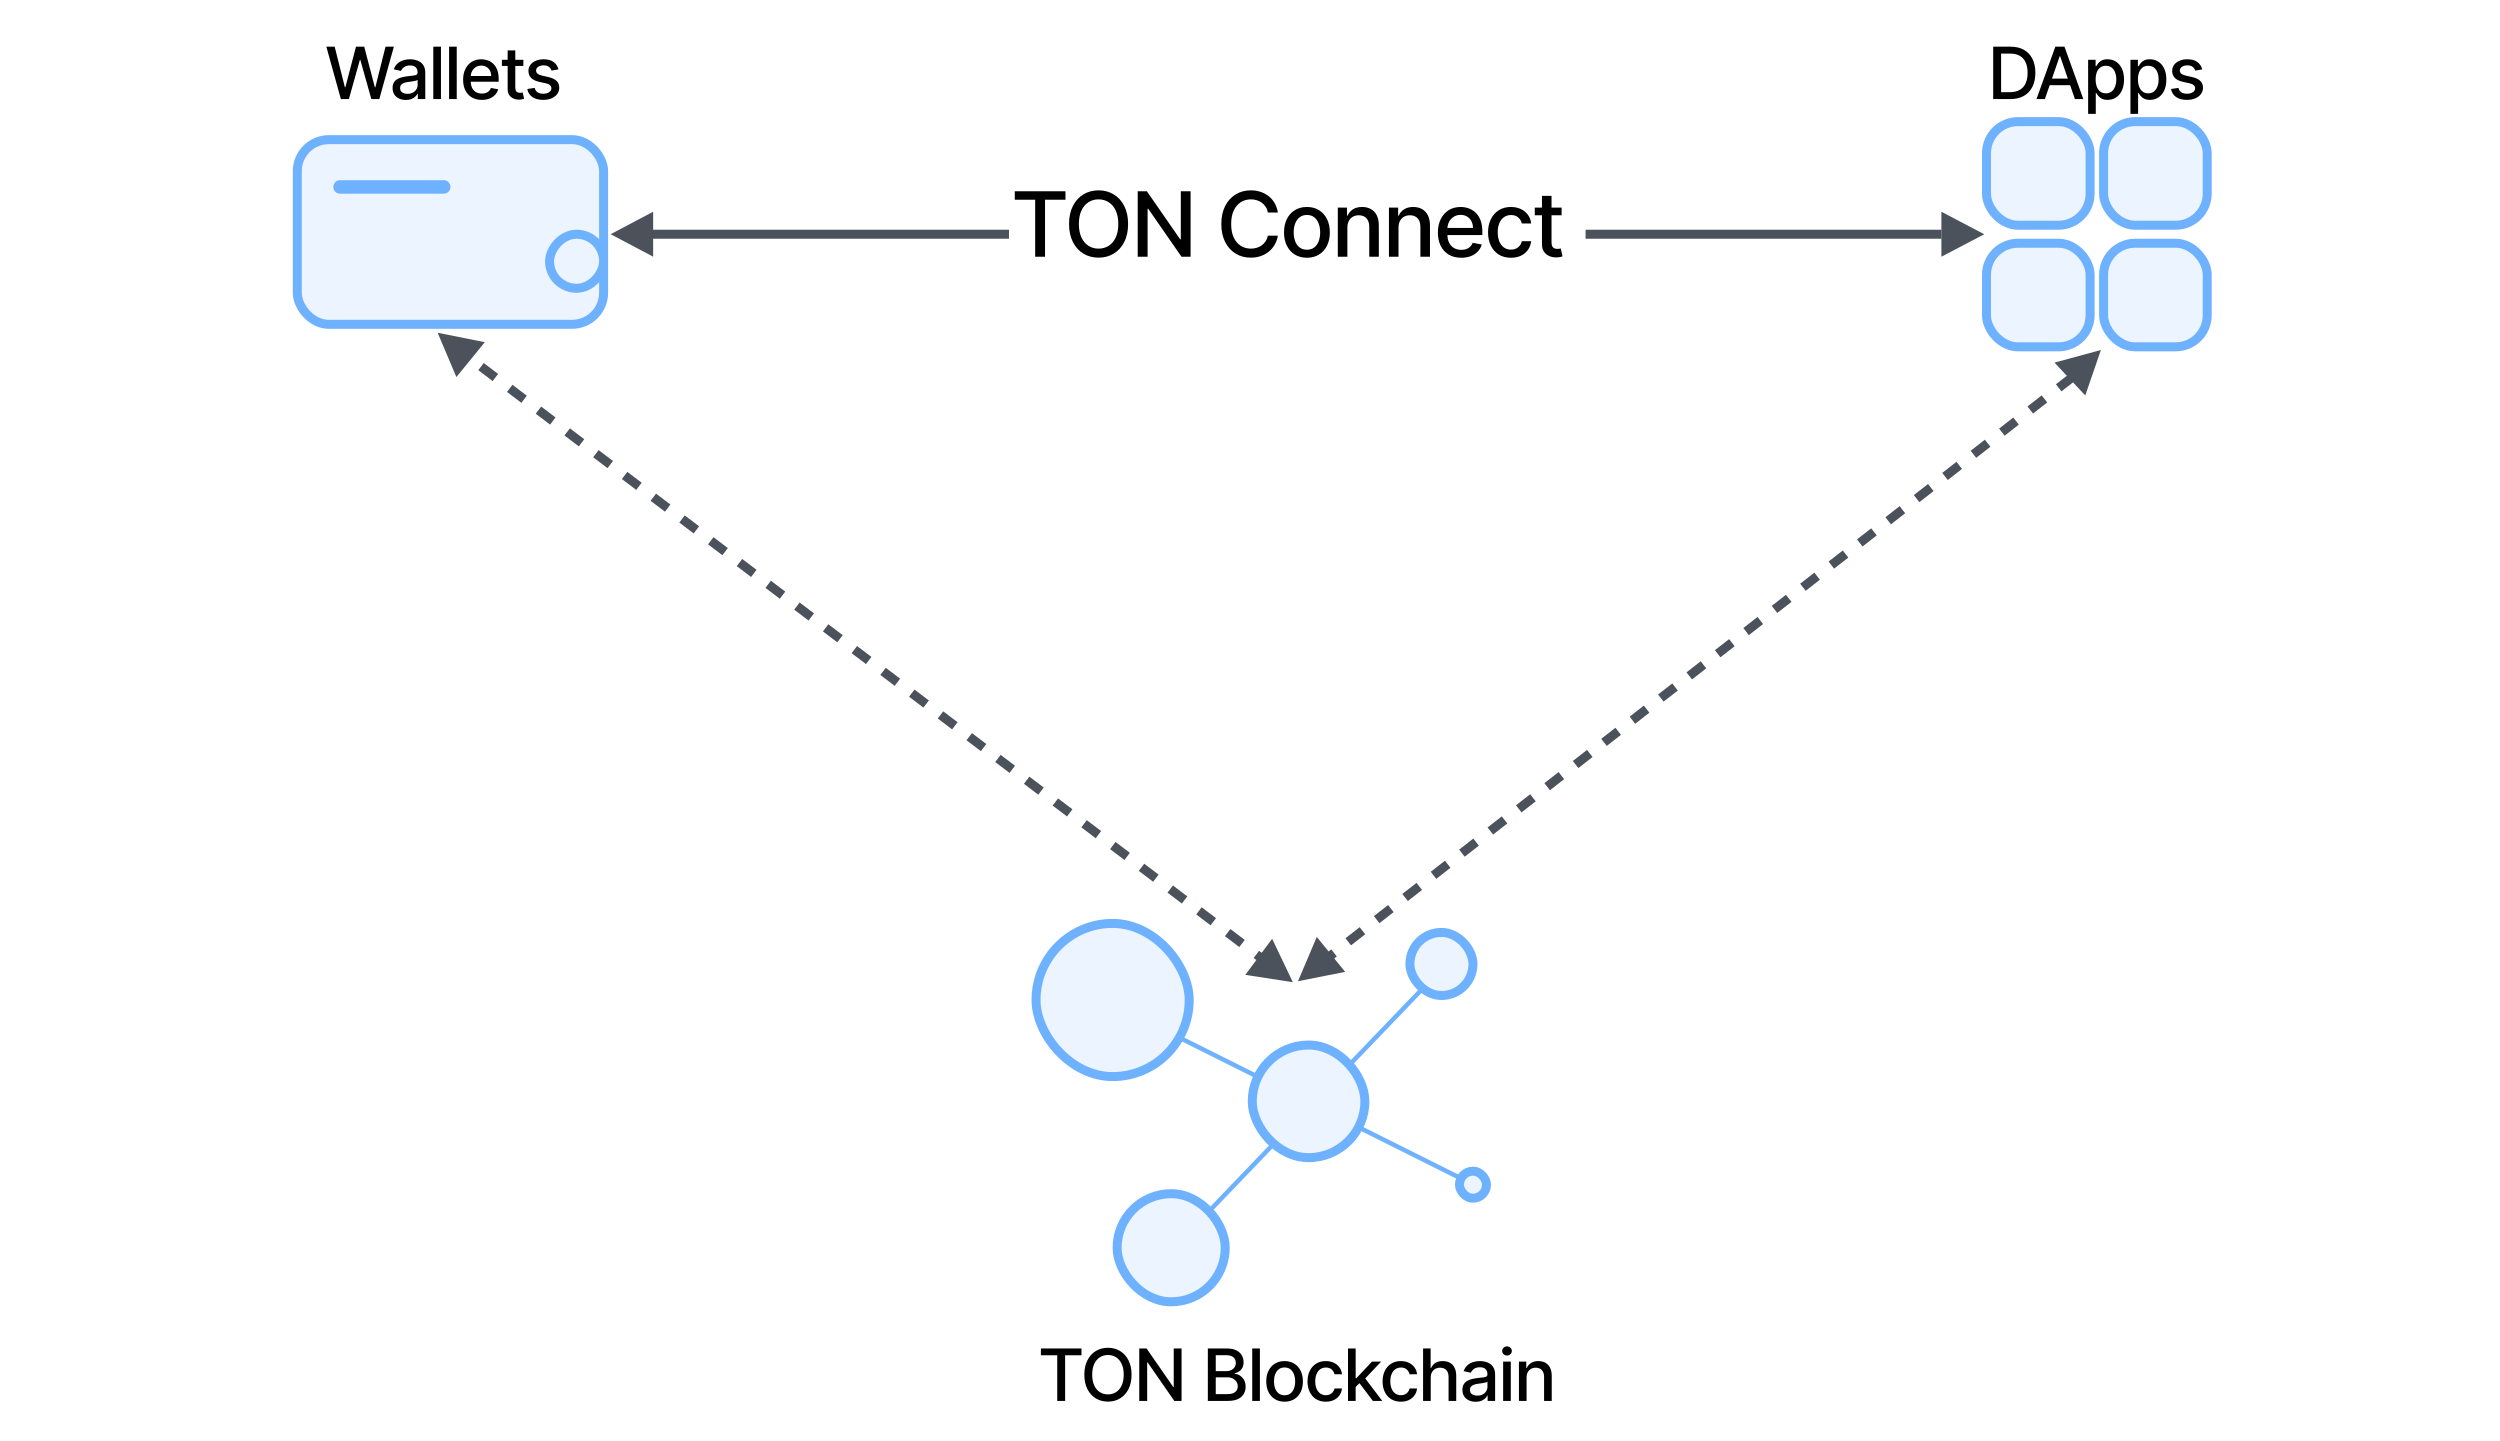
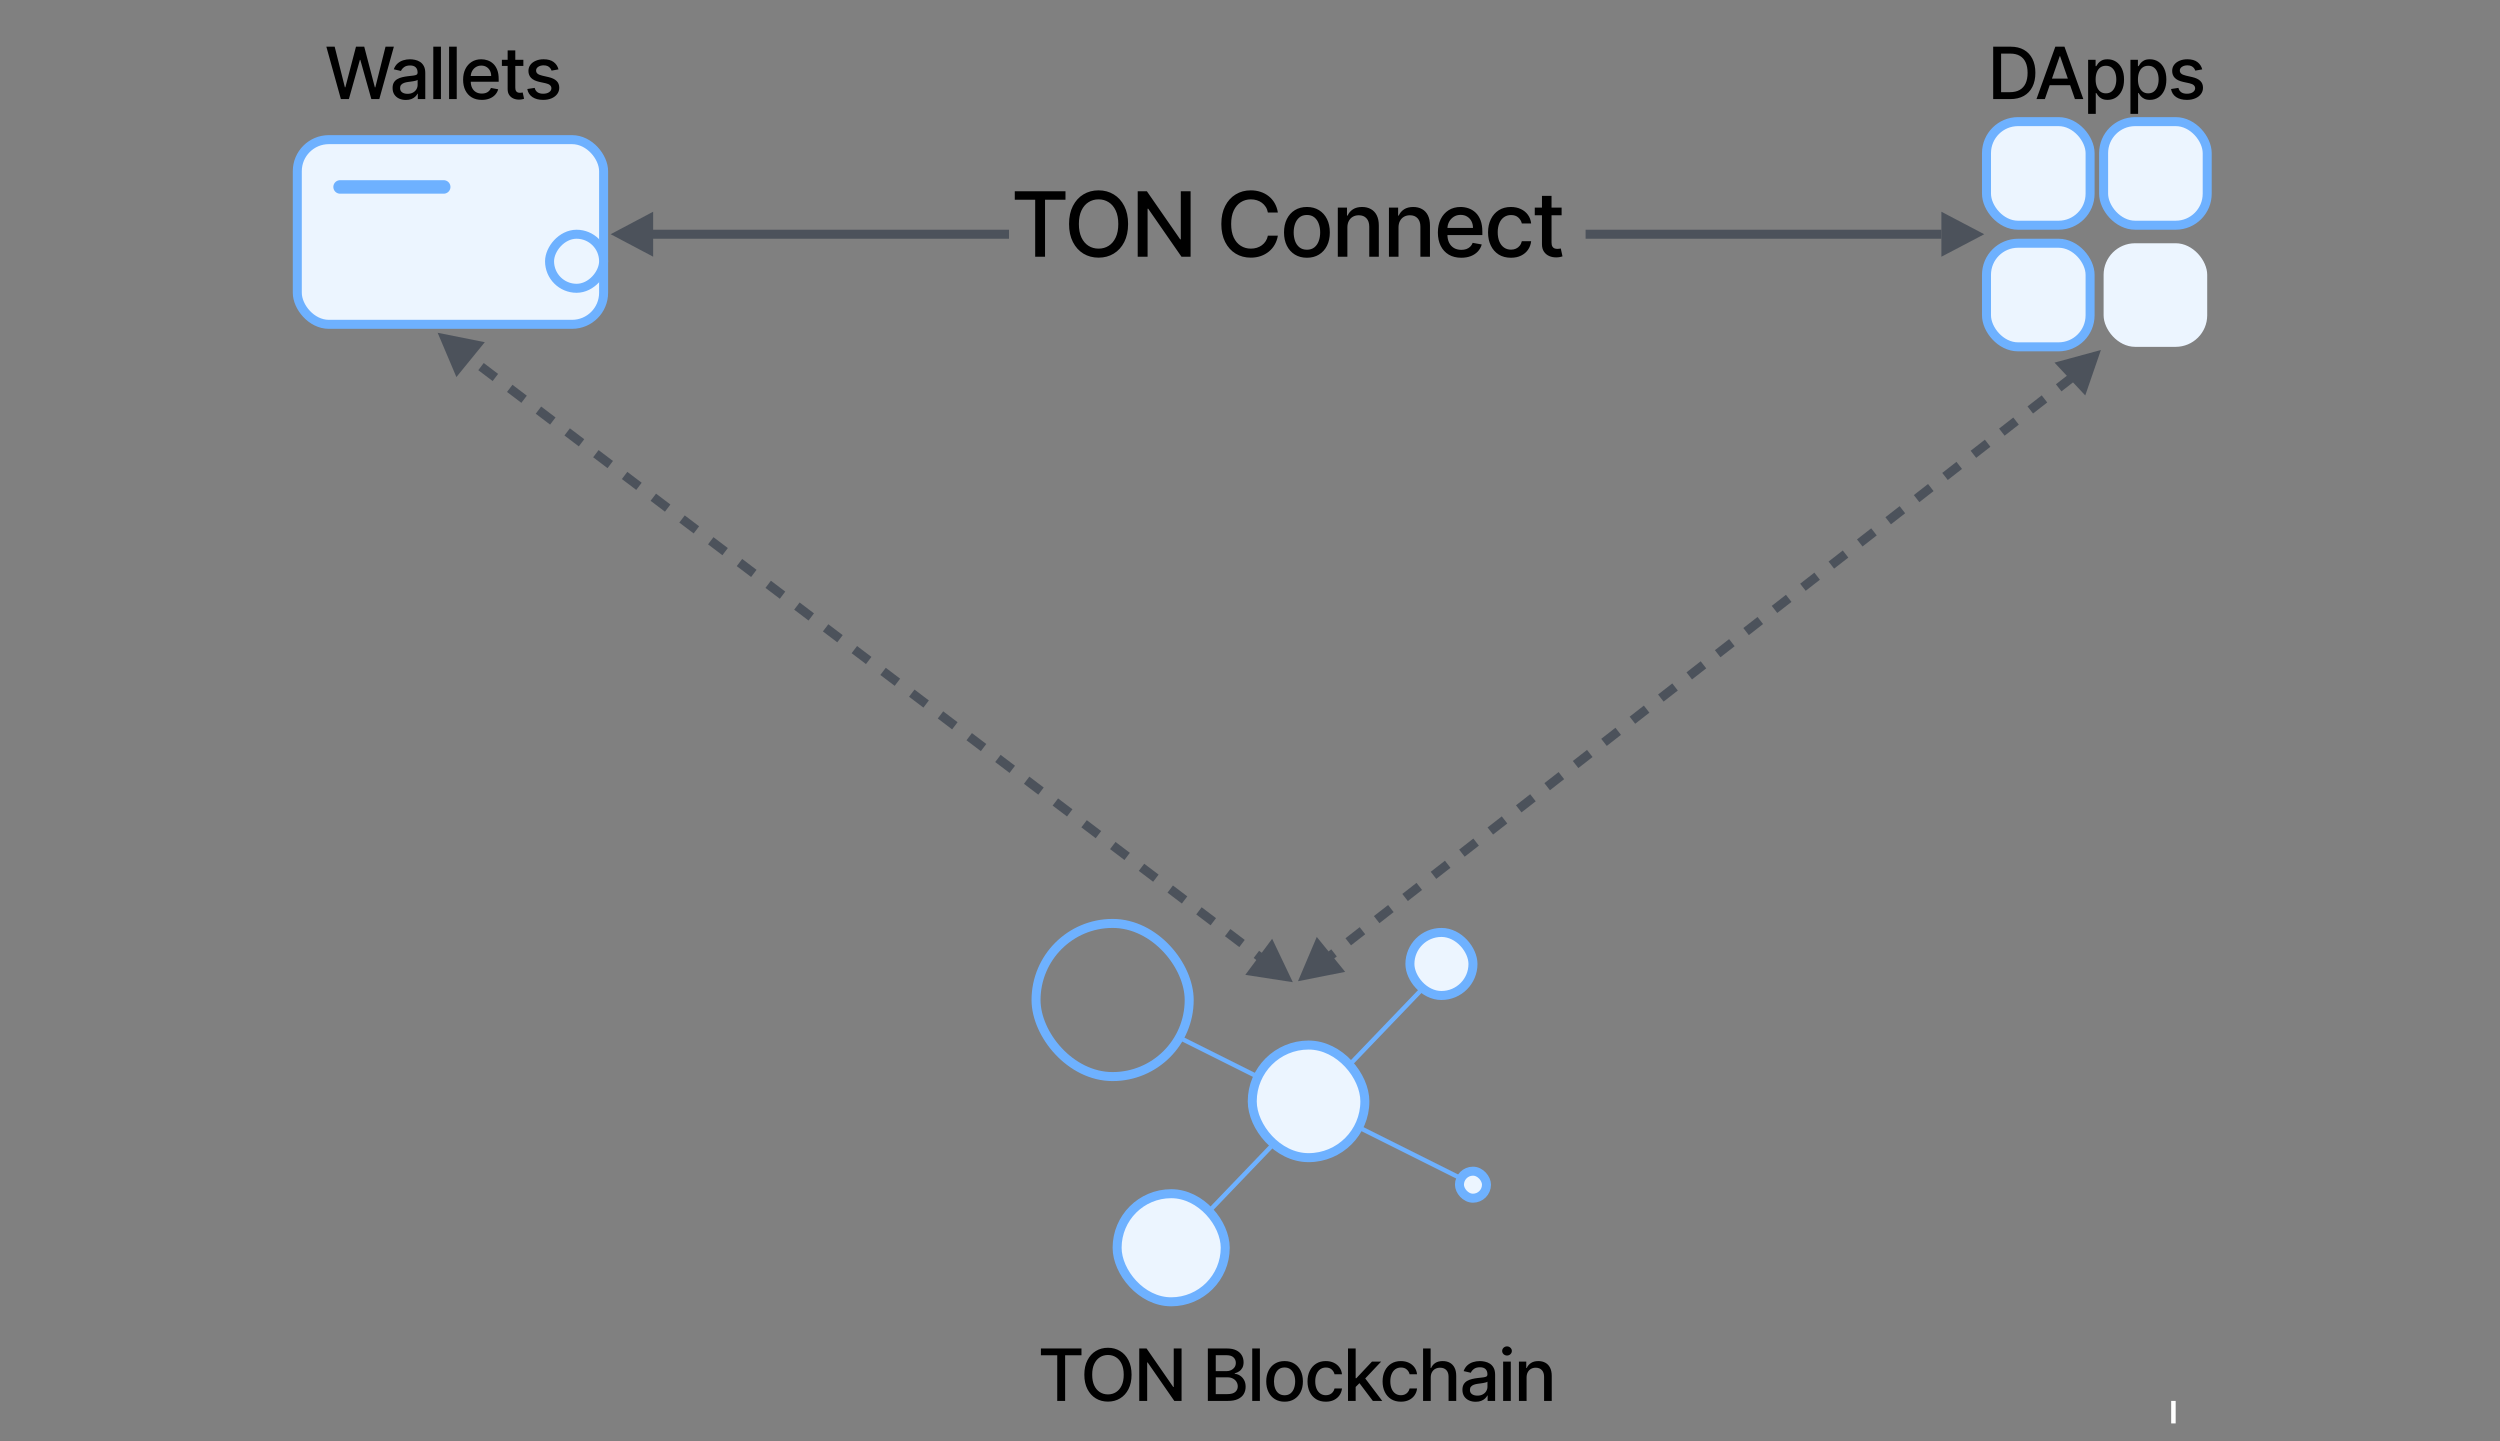
<svg xmlns="http://www.w3.org/2000/svg" width="555" height="320" viewBox="0 0 555 320" fill="none">
  <rect x="0" y="0" width="555" height="320" fill="#808080" stroke="none" />
  <g clip-path="url(#clip0_299_236)">
-     <rect width="555" height="320" fill="white" />
    <rect x="441" y="27" width="23" height="23" rx="7" fill="#ECF5FF" />
    <rect x="441" y="27" width="23" height="23" rx="7" stroke="#6EB1FF" stroke-width="2" />
    <rect x="467" y="27" width="23" height="23" rx="7" fill="#ECF5FF" />
    <rect x="467" y="27" width="23" height="23" rx="7" stroke="#6EB1FF" stroke-width="2" />
    <rect x="467" y="54" width="23" height="23" rx="7" fill="#ECF5FF" />
-     <rect x="467" y="54" width="23" height="23" rx="7" stroke="#6EB1FF" stroke-width="2" />
    <rect x="441" y="54" width="23" height="23" rx="7" fill="#ECF5FF" />
    <rect x="441" y="54" width="23" height="23" rx="7" stroke="#6EB1FF" stroke-width="2" />
    <path d="M225.28 44.344V42.455H236.537V44.344H231.999V57H229.811V44.344H225.28ZM250.435 49.727C250.435 51.28 250.151 52.615 249.582 53.733C249.014 54.846 248.235 55.703 247.246 56.304C246.261 56.901 245.141 57.199 243.886 57.199C242.627 57.199 241.502 56.901 240.513 56.304C239.528 55.703 238.751 54.843 238.183 53.726C237.615 52.608 237.331 51.276 237.331 49.727C237.331 48.174 237.615 46.841 238.183 45.729C238.751 44.611 239.528 43.754 240.513 43.158C241.502 42.556 242.627 42.256 243.886 42.256C245.141 42.256 246.261 42.556 247.246 43.158C248.235 43.754 249.014 44.611 249.582 45.729C250.151 46.841 250.435 48.174 250.435 49.727ZM248.261 49.727C248.261 48.544 248.07 47.547 247.686 46.737C247.307 45.923 246.787 45.307 246.124 44.891C245.465 44.469 244.72 44.258 243.886 44.258C243.048 44.258 242.3 44.469 241.642 44.891C240.984 45.307 240.463 45.923 240.08 46.737C239.701 47.547 239.511 48.544 239.511 49.727C239.511 50.911 239.701 51.91 240.08 52.724C240.463 53.534 240.984 54.15 241.642 54.571C242.3 54.988 243.048 55.196 243.886 55.196C244.72 55.196 245.465 54.988 246.124 54.571C246.787 54.15 247.307 53.534 247.686 52.724C248.07 51.91 248.261 50.911 248.261 49.727ZM264.311 42.455V57H262.294L254.9 46.332H254.765V57H252.571V42.455H254.602L262.003 53.136H262.138V42.455H264.311ZM283.686 47.185H281.47C281.385 46.711 281.226 46.294 280.994 45.935C280.762 45.575 280.478 45.269 280.142 45.019C279.806 44.767 279.43 44.578 279.013 44.45C278.601 44.322 278.163 44.258 277.699 44.258C276.861 44.258 276.11 44.469 275.448 44.891C274.789 45.312 274.269 45.93 273.885 46.744C273.506 47.559 273.317 48.553 273.317 49.727C273.317 50.911 273.506 51.91 273.885 52.724C274.269 53.539 274.792 54.154 275.455 54.571C276.118 54.988 276.863 55.196 277.692 55.196C278.151 55.196 278.587 55.135 278.999 55.011C279.415 54.883 279.792 54.697 280.128 54.45C280.464 54.204 280.748 53.903 280.98 53.548C281.217 53.188 281.38 52.776 281.47 52.312L283.686 52.32C283.568 53.035 283.338 53.693 282.997 54.294C282.661 54.891 282.228 55.407 281.698 55.842C281.172 56.273 280.571 56.607 279.894 56.844C279.217 57.081 278.478 57.199 277.678 57.199C276.418 57.199 275.296 56.901 274.311 56.304C273.326 55.703 272.55 54.843 271.982 53.726C271.418 52.608 271.136 51.276 271.136 49.727C271.136 48.174 271.421 46.841 271.989 45.729C272.557 44.611 273.333 43.754 274.318 43.158C275.303 42.556 276.423 42.256 277.678 42.256C278.449 42.256 279.169 42.367 279.837 42.59C280.509 42.807 281.113 43.129 281.648 43.555C282.183 43.977 282.626 44.493 282.976 45.104C283.326 45.71 283.563 46.403 283.686 47.185ZM290.137 57.22C289.114 57.22 288.222 56.986 287.459 56.517C286.697 56.048 286.105 55.392 285.684 54.55C285.262 53.707 285.052 52.722 285.052 51.595C285.052 50.464 285.262 49.474 285.684 48.626C286.105 47.779 286.697 47.121 287.459 46.652C288.222 46.183 289.114 45.949 290.137 45.949C291.16 45.949 292.052 46.183 292.815 46.652C293.577 47.121 294.169 47.779 294.59 48.626C295.012 49.474 295.222 50.464 295.222 51.595C295.222 52.722 295.012 53.707 294.59 54.55C294.169 55.392 293.577 56.048 292.815 56.517C292.052 56.986 291.16 57.22 290.137 57.22ZM290.144 55.438C290.807 55.438 291.356 55.262 291.792 54.912C292.227 54.562 292.549 54.095 292.758 53.513C292.971 52.93 293.077 52.289 293.077 51.588C293.077 50.892 292.971 50.253 292.758 49.67C292.549 49.083 292.227 48.612 291.792 48.257C291.356 47.902 290.807 47.724 290.144 47.724C289.476 47.724 288.922 47.902 288.482 48.257C288.047 48.612 287.722 49.083 287.509 49.67C287.301 50.253 287.197 50.892 287.197 51.588C287.197 52.289 287.301 52.93 287.509 53.513C287.722 54.095 288.047 54.562 288.482 54.912C288.922 55.262 289.476 55.438 290.144 55.438ZM299.116 50.523V57H296.993V46.091H299.031V47.867H299.166C299.417 47.289 299.81 46.825 300.345 46.474C300.885 46.124 301.564 45.949 302.383 45.949C303.127 45.949 303.778 46.105 304.336 46.418C304.895 46.725 305.328 47.185 305.636 47.795C305.944 48.406 306.098 49.161 306.098 50.061V57H303.974V50.317C303.974 49.526 303.768 48.908 303.356 48.463C302.944 48.013 302.378 47.788 301.659 47.788C301.166 47.788 300.728 47.895 300.345 48.108C299.966 48.321 299.665 48.633 299.443 49.045C299.225 49.453 299.116 49.945 299.116 50.523ZM310.469 50.523V57H308.346V46.091H310.384V47.867H310.519C310.77 47.289 311.163 46.825 311.698 46.474C312.238 46.124 312.917 45.949 313.736 45.949C314.48 45.949 315.131 46.105 315.689 46.418C316.248 46.725 316.681 47.185 316.989 47.795C317.297 48.406 317.451 49.161 317.451 50.061V57H315.327V50.317C315.327 49.526 315.121 48.908 314.709 48.463C314.297 48.013 313.732 47.788 313.012 47.788C312.519 47.788 312.082 47.895 311.698 48.108C311.319 48.321 311.019 48.633 310.796 49.045C310.578 49.453 310.469 49.945 310.469 50.523ZM324.401 57.22C323.326 57.22 322.4 56.99 321.624 56.531C320.852 56.067 320.255 55.416 319.834 54.578C319.417 53.735 319.209 52.748 319.209 51.617C319.209 50.499 319.417 49.514 319.834 48.662C320.255 47.81 320.842 47.144 321.595 46.666C322.353 46.188 323.238 45.949 324.251 45.949C324.867 45.949 325.464 46.051 326.041 46.254C326.619 46.458 327.137 46.778 327.597 47.213C328.056 47.649 328.418 48.215 328.683 48.91C328.948 49.602 329.081 50.442 329.081 51.432V52.185H320.409V50.594H327C327 50.035 326.886 49.54 326.659 49.109C326.432 48.674 326.112 48.331 325.7 48.08C325.293 47.829 324.815 47.703 324.266 47.703C323.669 47.703 323.148 47.85 322.703 48.144C322.263 48.432 321.922 48.811 321.68 49.28C321.444 49.744 321.325 50.248 321.325 50.793V52.035C321.325 52.765 321.453 53.385 321.709 53.896C321.969 54.408 322.331 54.798 322.795 55.068C323.259 55.333 323.802 55.466 324.422 55.466C324.824 55.466 325.191 55.409 325.523 55.295C325.854 55.177 326.141 55.002 326.382 54.77C326.624 54.538 326.808 54.251 326.936 53.91L328.946 54.273C328.785 54.865 328.496 55.383 328.08 55.828C327.668 56.269 327.149 56.612 326.524 56.858C325.904 57.099 325.196 57.22 324.401 57.22ZM335.432 57.22C334.376 57.22 333.467 56.981 332.705 56.503C331.947 56.02 331.365 55.355 330.958 54.507C330.551 53.66 330.347 52.689 330.347 51.595C330.347 50.487 330.555 49.51 330.972 48.662C331.389 47.81 331.976 47.144 332.733 46.666C333.491 46.188 334.384 45.949 335.411 45.949C336.24 45.949 336.978 46.103 337.627 46.41C338.276 46.714 338.799 47.14 339.197 47.689C339.599 48.238 339.838 48.88 339.914 49.614H337.847C337.733 49.102 337.473 48.662 337.066 48.293C336.663 47.923 336.124 47.739 335.447 47.739C334.855 47.739 334.336 47.895 333.891 48.207C333.451 48.515 333.107 48.956 332.861 49.528C332.615 50.097 332.492 50.769 332.492 51.545C332.492 52.341 332.613 53.028 332.854 53.605C333.096 54.183 333.437 54.63 333.877 54.947C334.322 55.265 334.845 55.423 335.447 55.423C335.849 55.423 336.214 55.35 336.54 55.203C336.872 55.052 337.149 54.836 337.371 54.557C337.598 54.278 337.757 53.941 337.847 53.548H339.914C339.838 54.254 339.608 54.883 339.225 55.438C338.841 55.992 338.328 56.427 337.684 56.744C337.045 57.062 336.294 57.22 335.432 57.22ZM346.677 46.091V47.795H340.718V46.091H346.677ZM342.316 43.477H344.44V53.797C344.44 54.209 344.501 54.519 344.625 54.727C344.748 54.931 344.906 55.071 345.1 55.146C345.299 55.217 345.515 55.253 345.747 55.253C345.917 55.253 346.066 55.241 346.194 55.217C346.322 55.194 346.421 55.175 346.492 55.16L346.876 56.915C346.753 56.962 346.578 57.01 346.35 57.057C346.123 57.109 345.839 57.137 345.498 57.142C344.939 57.151 344.419 57.052 343.936 56.844C343.453 56.635 343.062 56.313 342.764 55.878C342.465 55.442 342.316 54.895 342.316 54.237V43.477Z" fill="black" />
    <path d="M75.677 22L72.449 10.364H74.296L76.563 19.375H76.671L79.029 10.364H80.858L83.216 19.381H83.324L85.586 10.364H87.438L84.205 22H82.438L79.989 13.284H79.898L77.449 22H75.677ZM90.103 22.193C89.55 22.193 89.05 22.091 88.603 21.886C88.156 21.678 87.802 21.377 87.54 20.983C87.283 20.589 87.154 20.106 87.154 19.534C87.154 19.042 87.249 18.636 87.438 18.318C87.627 18 87.883 17.748 88.205 17.562C88.527 17.377 88.887 17.237 89.285 17.142C89.682 17.047 90.088 16.975 90.501 16.926C91.023 16.866 91.448 16.816 91.773 16.778C92.099 16.737 92.336 16.671 92.483 16.579C92.631 16.489 92.705 16.341 92.705 16.136V16.097C92.705 15.6 92.565 15.216 92.285 14.943C92.008 14.671 91.595 14.534 91.046 14.534C90.474 14.534 90.023 14.661 89.694 14.915C89.368 15.165 89.142 15.443 89.017 15.75L87.421 15.386C87.61 14.856 87.887 14.428 88.251 14.102C88.618 13.773 89.04 13.534 89.517 13.386C89.995 13.235 90.497 13.159 91.023 13.159C91.372 13.159 91.741 13.201 92.131 13.284C92.525 13.364 92.892 13.511 93.233 13.727C93.578 13.943 93.86 14.252 94.08 14.653C94.3 15.051 94.41 15.568 94.41 16.204V22H92.751V20.807H92.682C92.573 21.026 92.408 21.242 92.188 21.454C91.968 21.667 91.686 21.843 91.341 21.983C90.997 22.123 90.584 22.193 90.103 22.193ZM90.472 20.829C90.942 20.829 91.343 20.737 91.677 20.551C92.014 20.366 92.269 20.123 92.444 19.824C92.622 19.521 92.711 19.197 92.711 18.852V17.727C92.65 17.788 92.533 17.845 92.358 17.898C92.188 17.947 91.993 17.991 91.773 18.028C91.553 18.062 91.34 18.095 91.131 18.125C90.923 18.151 90.749 18.174 90.608 18.193C90.279 18.235 89.978 18.305 89.705 18.403C89.436 18.502 89.22 18.644 89.057 18.829C88.898 19.011 88.819 19.254 88.819 19.557C88.819 19.977 88.974 20.296 89.285 20.511C89.595 20.724 89.991 20.829 90.472 20.829ZM97.891 10.364V22H96.192V10.364H97.891ZM101.396 10.364V22H99.697V10.364H101.396ZM106.962 22.176C106.103 22.176 105.362 21.992 104.741 21.625C104.123 21.254 103.646 20.733 103.309 20.062C102.976 19.388 102.809 18.599 102.809 17.693C102.809 16.799 102.976 16.011 103.309 15.329C103.646 14.648 104.116 14.116 104.718 13.733C105.324 13.35 106.033 13.159 106.843 13.159C107.336 13.159 107.813 13.241 108.275 13.403C108.737 13.566 109.152 13.822 109.519 14.171C109.887 14.519 110.176 14.972 110.389 15.528C110.601 16.081 110.707 16.754 110.707 17.546V18.148H103.769V16.875H109.042C109.042 16.428 108.951 16.032 108.769 15.688C108.587 15.339 108.332 15.064 108.002 14.864C107.676 14.663 107.294 14.562 106.855 14.562C106.377 14.562 105.961 14.68 105.605 14.915C105.252 15.146 104.98 15.449 104.786 15.824C104.597 16.195 104.502 16.599 104.502 17.034V18.028C104.502 18.612 104.605 19.108 104.809 19.517C105.017 19.926 105.307 20.239 105.678 20.454C106.05 20.667 106.483 20.773 106.98 20.773C107.301 20.773 107.595 20.727 107.86 20.636C108.125 20.542 108.355 20.401 108.548 20.216C108.741 20.03 108.889 19.801 108.991 19.528L110.599 19.818C110.47 20.292 110.239 20.706 109.906 21.062C109.576 21.415 109.161 21.689 108.661 21.886C108.165 22.079 107.599 22.176 106.962 22.176ZM116.186 13.273V14.636H111.419V13.273H116.186ZM112.697 11.182H114.396V19.438C114.396 19.767 114.445 20.015 114.544 20.182C114.642 20.345 114.769 20.456 114.924 20.517C115.083 20.574 115.256 20.602 115.441 20.602C115.578 20.602 115.697 20.593 115.799 20.574C115.902 20.555 115.981 20.54 116.038 20.528L116.345 21.932C116.246 21.97 116.106 22.008 115.924 22.046C115.742 22.087 115.515 22.11 115.242 22.114C114.795 22.121 114.379 22.042 113.992 21.875C113.606 21.708 113.294 21.451 113.055 21.102C112.816 20.754 112.697 20.316 112.697 19.79V11.182ZM123.984 15.403L122.444 15.676C122.38 15.479 122.278 15.292 122.137 15.114C122.001 14.936 121.815 14.79 121.581 14.676C121.346 14.562 121.052 14.506 120.7 14.506C120.219 14.506 119.817 14.614 119.495 14.829C119.173 15.042 119.012 15.316 119.012 15.653C119.012 15.945 119.12 16.18 119.336 16.358C119.552 16.536 119.901 16.682 120.382 16.796L121.768 17.114C122.571 17.299 123.17 17.585 123.564 17.972C123.957 18.358 124.154 18.86 124.154 19.477C124.154 20 124.003 20.466 123.7 20.875C123.401 21.28 122.982 21.599 122.444 21.829C121.91 22.061 121.291 22.176 120.586 22.176C119.609 22.176 118.812 21.968 118.194 21.551C117.577 21.131 117.198 20.534 117.058 19.761L118.7 19.511C118.802 19.939 119.012 20.263 119.331 20.483C119.649 20.699 120.064 20.807 120.575 20.807C121.132 20.807 121.577 20.691 121.91 20.46C122.243 20.225 122.41 19.939 122.41 19.602C122.41 19.329 122.308 19.1 122.103 18.915C121.903 18.729 121.594 18.589 121.177 18.494L119.7 18.171C118.886 17.985 118.283 17.689 117.893 17.284C117.507 16.879 117.314 16.366 117.314 15.744C117.314 15.229 117.457 14.778 117.745 14.392C118.033 14.006 118.431 13.704 118.939 13.489C119.446 13.269 120.028 13.159 120.683 13.159C121.626 13.159 122.368 13.364 122.91 13.773C123.452 14.178 123.81 14.722 123.984 15.403Z" fill="black" />
    <path d="M446.255 22H442.488V10.364H446.375C447.515 10.364 448.494 10.597 449.312 11.062C450.13 11.525 450.757 12.189 451.193 13.057C451.632 13.921 451.852 14.956 451.852 16.165C451.852 17.377 451.63 18.419 451.187 19.29C450.748 20.161 450.112 20.831 449.278 21.301C448.445 21.767 447.437 22 446.255 22ZM444.244 20.466H446.159C447.045 20.466 447.782 20.299 448.369 19.966C448.956 19.629 449.396 19.142 449.687 18.506C449.979 17.866 450.125 17.085 450.125 16.165C450.125 15.252 449.979 14.477 449.687 13.841C449.399 13.204 448.969 12.722 448.397 12.392C447.826 12.062 447.115 11.898 446.267 11.898H444.244V20.466ZM453.96 22H452.096L456.284 10.364H458.312L462.5 22H460.636L457.346 12.477H457.256L453.96 22ZM454.273 17.443H460.318V18.921H454.273V17.443ZM463.564 25.273V13.273H465.223V14.688H465.365C465.464 14.506 465.606 14.296 465.791 14.057C465.977 13.818 466.234 13.61 466.564 13.432C466.893 13.25 467.329 13.159 467.871 13.159C468.575 13.159 469.204 13.337 469.757 13.693C470.31 14.049 470.744 14.562 471.058 15.233C471.376 15.903 471.536 16.71 471.536 17.653C471.536 18.597 471.378 19.405 471.064 20.079C470.75 20.75 470.318 21.267 469.768 21.631C469.219 21.991 468.592 22.171 467.888 22.171C467.357 22.171 466.924 22.081 466.587 21.903C466.253 21.725 465.992 21.517 465.803 21.278C465.613 21.04 465.467 20.828 465.365 20.642H465.263V25.273H463.564ZM465.229 17.636C465.229 18.25 465.318 18.788 465.496 19.25C465.674 19.712 465.931 20.074 466.268 20.335C466.606 20.593 467.018 20.722 467.507 20.722C468.015 20.722 468.439 20.587 468.78 20.318C469.121 20.046 469.378 19.676 469.553 19.21C469.731 18.744 469.82 18.22 469.82 17.636C469.82 17.061 469.732 16.544 469.558 16.085C469.388 15.627 469.13 15.265 468.786 15C468.445 14.735 468.018 14.602 467.507 14.602C467.015 14.602 466.598 14.729 466.257 14.983C465.92 15.237 465.664 15.591 465.49 16.046C465.316 16.5 465.229 17.03 465.229 17.636ZM472.959 25.273V13.273H474.618V14.688H474.76C474.859 14.506 475.001 14.296 475.186 14.057C475.372 13.818 475.629 13.61 475.959 13.432C476.288 13.25 476.724 13.159 477.266 13.159C477.97 13.159 478.599 13.337 479.152 13.693C479.705 14.049 480.139 14.562 480.453 15.233C480.771 15.903 480.931 16.71 480.931 17.653C480.931 18.597 480.773 19.405 480.459 20.079C480.145 20.75 479.713 21.267 479.163 21.631C478.614 21.991 477.987 22.171 477.283 22.171C476.752 22.171 476.319 22.081 475.982 21.903C475.648 21.725 475.387 21.517 475.198 21.278C475.008 21.04 474.862 20.828 474.76 20.642H474.658V25.273H472.959ZM474.624 17.636C474.624 18.25 474.713 18.788 474.891 19.25C475.069 19.712 475.326 20.074 475.663 20.335C476.001 20.593 476.413 20.722 476.902 20.722C477.41 20.722 477.834 20.587 478.175 20.318C478.516 20.046 478.773 19.676 478.948 19.21C479.126 18.744 479.215 18.22 479.215 17.636C479.215 17.061 479.127 16.544 478.953 16.085C478.783 15.627 478.525 15.265 478.181 15C477.84 14.735 477.413 14.602 476.902 14.602C476.41 14.602 475.993 14.729 475.652 14.983C475.315 15.237 475.059 15.591 474.885 16.046C474.711 16.5 474.624 17.03 474.624 17.636ZM488.894 15.403L487.354 15.676C487.29 15.479 487.187 15.292 487.047 15.114C486.911 14.936 486.725 14.79 486.49 14.676C486.255 14.562 485.962 14.506 485.61 14.506C485.129 14.506 484.727 14.614 484.405 14.829C484.083 15.042 483.922 15.316 483.922 15.653C483.922 15.945 484.03 16.18 484.246 16.358C484.462 16.536 484.81 16.682 485.291 16.796L486.678 17.114C487.481 17.299 488.079 17.585 488.473 17.972C488.867 18.358 489.064 18.86 489.064 19.477C489.064 20 488.913 20.466 488.61 20.875C488.31 21.28 487.892 21.599 487.354 21.829C486.82 22.061 486.201 22.176 485.496 22.176C484.519 22.176 483.721 21.968 483.104 21.551C482.486 21.131 482.108 20.534 481.968 19.761L483.61 19.511C483.712 19.939 483.922 20.263 484.24 20.483C484.558 20.699 484.973 20.807 485.485 20.807C486.041 20.807 486.486 20.691 486.82 20.46C487.153 20.225 487.32 19.939 487.32 19.602C487.32 19.329 487.218 19.1 487.013 18.915C486.812 18.729 486.504 18.589 486.087 18.494L484.61 18.171C483.795 17.985 483.193 17.689 482.803 17.284C482.416 16.879 482.223 16.366 482.223 15.744C482.223 15.229 482.367 14.778 482.655 14.392C482.943 14.006 483.341 13.704 483.848 13.489C484.356 13.269 484.937 13.159 485.593 13.159C486.536 13.159 487.278 13.364 487.82 13.773C488.361 14.178 488.719 14.722 488.894 15.403Z" fill="black" />
    <path d="M231.082 300.875V299.364H240.088V300.875H236.457V311H234.707V300.875H231.082ZM251.206 305.182C251.206 306.424 250.979 307.492 250.524 308.386C250.07 309.277 249.447 309.962 248.655 310.443C247.867 310.92 246.971 311.159 245.967 311.159C244.96 311.159 244.06 310.92 243.269 310.443C242.481 309.962 241.859 309.275 241.405 308.381C240.95 307.487 240.723 306.42 240.723 305.182C240.723 303.939 240.95 302.873 241.405 301.983C241.859 301.089 242.481 300.403 243.269 299.926C244.06 299.445 244.96 299.205 245.967 299.205C246.971 299.205 247.867 299.445 248.655 299.926C249.447 300.403 250.07 301.089 250.524 301.983C250.979 302.873 251.206 303.939 251.206 305.182ZM249.467 305.182C249.467 304.235 249.314 303.437 249.007 302.79C248.704 302.138 248.287 301.646 247.757 301.312C247.231 300.975 246.634 300.807 245.967 300.807C245.297 300.807 244.698 300.975 244.172 301.312C243.645 301.646 243.229 302.138 242.922 302.79C242.619 303.437 242.467 304.235 242.467 305.182C242.467 306.129 242.619 306.928 242.922 307.58C243.229 308.227 243.645 308.72 244.172 309.057C244.698 309.39 245.297 309.557 245.967 309.557C246.634 309.557 247.231 309.39 247.757 309.057C248.287 308.72 248.704 308.227 249.007 307.58C249.314 306.928 249.467 306.129 249.467 305.182ZM262.307 299.364V311H260.693L254.779 302.466H254.671V311H252.915V299.364H254.54L260.46 307.909H260.568V299.364H262.307ZM268.142 311V299.364H272.404C273.23 299.364 273.913 299.5 274.455 299.773C274.997 300.042 275.402 300.407 275.671 300.869C275.94 301.328 276.074 301.845 276.074 302.42C276.074 302.905 275.985 303.314 275.807 303.648C275.629 303.977 275.391 304.242 275.091 304.443C274.796 304.64 274.47 304.784 274.114 304.875V304.989C274.5 305.008 274.877 305.133 275.245 305.364C275.616 305.591 275.923 305.915 276.165 306.335C276.408 306.756 276.529 307.267 276.529 307.869C276.529 308.464 276.389 308.998 276.108 309.472C275.832 309.941 275.404 310.314 274.824 310.591C274.245 310.864 273.504 311 272.603 311H268.142ZM269.898 309.494H272.432C273.273 309.494 273.875 309.331 274.239 309.006C274.603 308.68 274.785 308.273 274.785 307.784C274.785 307.417 274.692 307.08 274.506 306.773C274.321 306.466 274.055 306.222 273.711 306.04C273.37 305.858 272.964 305.767 272.495 305.767H269.898V309.494ZM269.898 304.398H272.25C272.644 304.398 272.999 304.322 273.313 304.17C273.631 304.019 273.883 303.807 274.069 303.534C274.258 303.258 274.353 302.932 274.353 302.557C274.353 302.076 274.184 301.672 273.847 301.347C273.51 301.021 272.993 300.858 272.296 300.858H269.898V304.398ZM279.694 299.364V311H277.995V299.364H279.694ZM285.175 311.176C284.357 311.176 283.643 310.989 283.033 310.614C282.423 310.239 281.95 309.714 281.613 309.04C281.276 308.366 281.107 307.578 281.107 306.676C281.107 305.771 281.276 304.979 281.613 304.301C281.95 303.623 282.423 303.097 283.033 302.722C283.643 302.347 284.357 302.159 285.175 302.159C285.994 302.159 286.708 302.347 287.317 302.722C287.927 303.097 288.401 303.623 288.738 304.301C289.075 304.979 289.244 305.771 289.244 306.676C289.244 307.578 289.075 308.366 288.738 309.04C288.401 309.714 287.927 310.239 287.317 310.614C286.708 310.989 285.994 311.176 285.175 311.176ZM285.181 309.75C285.711 309.75 286.151 309.61 286.499 309.33C286.848 309.049 287.105 308.676 287.272 308.21C287.442 307.744 287.528 307.231 287.528 306.67C287.528 306.114 287.442 305.602 287.272 305.136C287.105 304.667 286.848 304.29 286.499 304.006C286.151 303.722 285.711 303.58 285.181 303.58C284.647 303.58 284.204 303.722 283.852 304.006C283.503 304.29 283.244 304.667 283.073 305.136C282.906 305.602 282.823 306.114 282.823 306.67C282.823 307.231 282.906 307.744 283.073 308.21C283.244 308.676 283.503 309.049 283.852 309.33C284.204 309.61 284.647 309.75 285.181 309.75ZM294.336 311.176C293.491 311.176 292.764 310.985 292.154 310.602C291.548 310.216 291.082 309.684 290.756 309.006C290.431 308.328 290.268 307.551 290.268 306.676C290.268 305.79 290.434 305.008 290.768 304.33C291.101 303.648 291.571 303.116 292.177 302.733C292.783 302.35 293.497 302.159 294.319 302.159C294.982 302.159 295.573 302.282 296.092 302.528C296.611 302.771 297.029 303.112 297.347 303.551C297.669 303.991 297.861 304.504 297.921 305.091H296.268C296.177 304.682 295.969 304.33 295.643 304.034C295.321 303.739 294.889 303.591 294.347 303.591C293.874 303.591 293.459 303.716 293.103 303.966C292.751 304.212 292.476 304.564 292.279 305.023C292.082 305.477 291.984 306.015 291.984 306.636C291.984 307.273 292.08 307.822 292.273 308.284C292.467 308.746 292.739 309.104 293.092 309.358C293.448 309.612 293.866 309.739 294.347 309.739C294.669 309.739 294.961 309.68 295.222 309.562C295.488 309.441 295.709 309.269 295.887 309.045C296.069 308.822 296.196 308.553 296.268 308.239H297.921C297.861 308.803 297.677 309.307 297.37 309.75C297.063 310.193 296.652 310.542 296.137 310.795C295.626 311.049 295.025 311.176 294.336 311.176ZM300.82 308.04L300.809 305.966H301.105L304.582 302.273H306.616L302.65 306.477H302.383L300.82 308.04ZM299.258 311V299.364H300.957V311H299.258ZM304.769 311L301.644 306.852L302.815 305.665L306.855 311H304.769ZM311.001 311.176C310.156 311.176 309.429 310.985 308.819 310.602C308.213 310.216 307.747 309.684 307.421 309.006C307.096 308.328 306.933 307.551 306.933 306.676C306.933 305.79 307.099 305.008 307.433 304.33C307.766 303.648 308.236 303.116 308.842 302.733C309.448 302.35 310.162 302.159 310.984 302.159C311.647 302.159 312.238 302.282 312.757 302.528C313.276 302.771 313.694 303.112 314.012 303.551C314.334 303.991 314.526 304.504 314.586 305.091H312.933C312.842 304.682 312.634 304.33 312.308 304.034C311.986 303.739 311.554 303.591 311.012 303.591C310.539 303.591 310.124 303.716 309.768 303.966C309.416 304.212 309.141 304.564 308.944 305.023C308.747 305.477 308.649 306.015 308.649 306.636C308.649 307.273 308.745 307.822 308.938 308.284C309.132 308.746 309.404 309.104 309.757 309.358C310.113 309.612 310.531 309.739 311.012 309.739C311.334 309.739 311.626 309.68 311.887 309.562C312.153 309.441 312.374 309.269 312.552 309.045C312.734 308.822 312.861 308.553 312.933 308.239H314.586C314.526 308.803 314.342 309.307 314.035 309.75C313.728 310.193 313.317 310.542 312.802 310.795C312.291 311.049 311.69 311.176 311.001 311.176ZM317.622 305.818V311H315.923V299.364H317.599V303.693H317.707C317.912 303.223 318.224 302.85 318.645 302.574C319.065 302.297 319.614 302.159 320.292 302.159C320.891 302.159 321.414 302.282 321.86 302.528C322.311 302.775 322.66 303.142 322.906 303.631C323.156 304.116 323.281 304.722 323.281 305.449V311H321.582V305.653C321.582 305.013 321.417 304.517 321.088 304.165C320.758 303.809 320.3 303.631 319.713 303.631C319.311 303.631 318.951 303.716 318.633 303.886C318.319 304.057 318.071 304.307 317.889 304.636C317.711 304.962 317.622 305.356 317.622 305.818ZM327.608 311.193C327.055 311.193 326.555 311.091 326.108 310.886C325.661 310.678 325.307 310.377 325.045 309.983C324.788 309.589 324.659 309.106 324.659 308.534C324.659 308.042 324.754 307.636 324.943 307.318C325.132 307 325.388 306.748 325.71 306.562C326.032 306.377 326.392 306.237 326.79 306.142C327.187 306.047 327.593 305.975 328.005 305.926C328.528 305.866 328.952 305.816 329.278 305.778C329.604 305.737 329.841 305.67 329.988 305.58C330.136 305.489 330.21 305.341 330.21 305.136V305.097C330.21 304.6 330.07 304.216 329.79 303.943C329.513 303.67 329.1 303.534 328.551 303.534C327.979 303.534 327.528 303.661 327.199 303.915C326.873 304.165 326.648 304.443 326.523 304.75L324.926 304.386C325.115 303.856 325.392 303.428 325.755 303.102C326.123 302.773 326.545 302.534 327.023 302.386C327.5 302.235 328.002 302.159 328.528 302.159C328.877 302.159 329.246 302.201 329.636 302.284C330.03 302.364 330.398 302.511 330.738 302.727C331.083 302.943 331.365 303.252 331.585 303.653C331.805 304.051 331.915 304.568 331.915 305.205V311H330.255V309.807H330.187C330.077 310.027 329.913 310.242 329.693 310.455C329.473 310.667 329.191 310.843 328.846 310.983C328.502 311.123 328.089 311.193 327.608 311.193ZM327.977 309.83C328.447 309.83 328.848 309.737 329.182 309.551C329.519 309.366 329.774 309.123 329.949 308.824C330.127 308.521 330.216 308.197 330.216 307.852V306.727C330.155 306.788 330.038 306.845 329.863 306.898C329.693 306.947 329.498 306.991 329.278 307.028C329.059 307.062 328.844 307.095 328.636 307.125C328.428 307.152 328.254 307.174 328.113 307.193C327.784 307.235 327.483 307.305 327.21 307.403C326.941 307.502 326.725 307.644 326.562 307.83C326.403 308.011 326.324 308.254 326.324 308.557C326.324 308.977 326.479 309.295 326.79 309.511C327.1 309.723 327.496 309.83 327.977 309.83ZM333.697 311V302.273H335.396V311H333.697ZM334.555 300.926C334.26 300.926 334.006 300.828 333.794 300.631C333.586 300.43 333.481 300.191 333.481 299.915C333.481 299.634 333.586 299.396 333.794 299.199C334.006 298.998 334.26 298.898 334.555 298.898C334.851 298.898 335.103 298.998 335.311 299.199C335.523 299.396 335.629 299.634 335.629 299.915C335.629 300.191 335.523 300.43 335.311 300.631C335.103 300.828 334.851 300.926 334.555 300.926ZM338.901 305.818V311H337.202V302.273H338.832V303.693H338.94C339.141 303.231 339.456 302.86 339.884 302.58C340.315 302.299 340.859 302.159 341.514 302.159C342.109 302.159 342.63 302.284 343.077 302.534C343.524 302.78 343.87 303.148 344.117 303.636C344.363 304.125 344.486 304.729 344.486 305.449V311H342.787V305.653C342.787 305.021 342.622 304.527 342.293 304.17C341.963 303.811 341.51 303.631 340.935 303.631C340.541 303.631 340.19 303.716 339.884 303.886C339.581 304.057 339.34 304.307 339.162 304.636C338.988 304.962 338.901 305.356 338.901 305.818Z" fill="black" />
    <path d="M352 52L431 52" stroke="#4C525B" stroke-width="2" />
    <path d="M440.5 52.001L435.744 54.498L430.988 56.996L430.988 47.006L440.5 52.001Z" fill="#4C525B" />
    <path d="M142 52L223.999 52" stroke="#4C525B" stroke-width="2" />
    <path d="M135.56 51.995L145 47L145 56.99L135.56 51.995Z" fill="#4C525B" />
    <path d="M293 214L461 83" stroke="#4C525B" stroke-width="2" stroke-dasharray="4 4" />
    <path d="M466.403 77.694L462.926 87.792L456.098 80.5L466.403 77.694Z" fill="#4C525B" />
    <path d="M288.152 217.832L292.324 208L298.627 215.751L288.152 217.832Z" fill="#4C525B" />
    <path d="M282.104 214.289L101.001 77" stroke="#4C525B" stroke-width="2" stroke-dasharray="4 4" />
    <path d="M97.155 73.874L107.628 75.962L101.319 83.708L97.155 73.874Z" fill="#4C525B" />
-     <path d="M287.009 218.047L276.453 216.418L282.418 208.404L287.009 218.047Z" fill="#4C525B" />
+     <path d="M287.009 218.047L276.453 216.418L282.418 208.404Z" fill="#4C525B" />
    <rect x="66" y="31" width="68" height="41" rx="7" fill="#ECF5FF" />
    <rect x="66" y="31" width="68" height="41" rx="7" stroke="#6EB1FF" stroke-width="2" />
    <rect x="1" y="-1" width="12" height="12" rx="6" transform="matrix(1 0 0 -1 121 63)" fill="#ECF5FF" />
    <rect x="1" y="-1" width="12" height="12" rx="6" transform="matrix(1 0 0 -1 121 63)" stroke="#6EB1FF" stroke-width="2" />
    <line x1="75.5" y1="41.5" x2="98.5" y2="41.5" stroke="#6EB1FF" stroke-width="3" stroke-linecap="round" />
    <rect x="324" y="260" width="6" height="6" rx="3" fill="#ECF5FF" />
    <rect x="324" y="260" width="6" height="6" rx="3" stroke="#6EB1FF" stroke-width="2" />
    <rect x="313" y="207" width="14" height="14" rx="7" fill="#ECF5FF" />
    <rect x="313" y="207" width="14" height="14" rx="7" stroke="#6EB1FF" stroke-width="2" />
    <rect x="248" y="265" width="24" height="24" rx="12" fill="#ECF5FF" />
    <rect x="248" y="265" width="24" height="24" rx="12" stroke="#6EB1FF" stroke-width="2" />
-     <rect x="230" y="205" width="34" height="34" rx="17" fill="#ECF5FF" />
    <rect x="230" y="205" width="34" height="34" rx="17" stroke="#6EB1FF" stroke-width="2" />
    <line x1="262.224" y1="230.553" x2="324.224" y2="261.553" stroke="#6EB1FF" />
    <line x1="268.639" y1="268.654" x2="315.639" y2="219.654" stroke="#6EB1FF" />
    <rect x="278" y="232" width="25" height="25" rx="12.5" fill="#ECF5FF" />
    <rect x="278" y="232" width="25" height="25" rx="12.5" stroke="#6EB1FF" stroke-width="2" />
    <line x1="482.5" y1="316" x2="482.5" y2="311" stroke="white" />
  </g>
  <defs>
    <clipPath id="clip0_299_236">
      <rect width="555" height="320" fill="white" />
    </clipPath>
  </defs>
</svg>